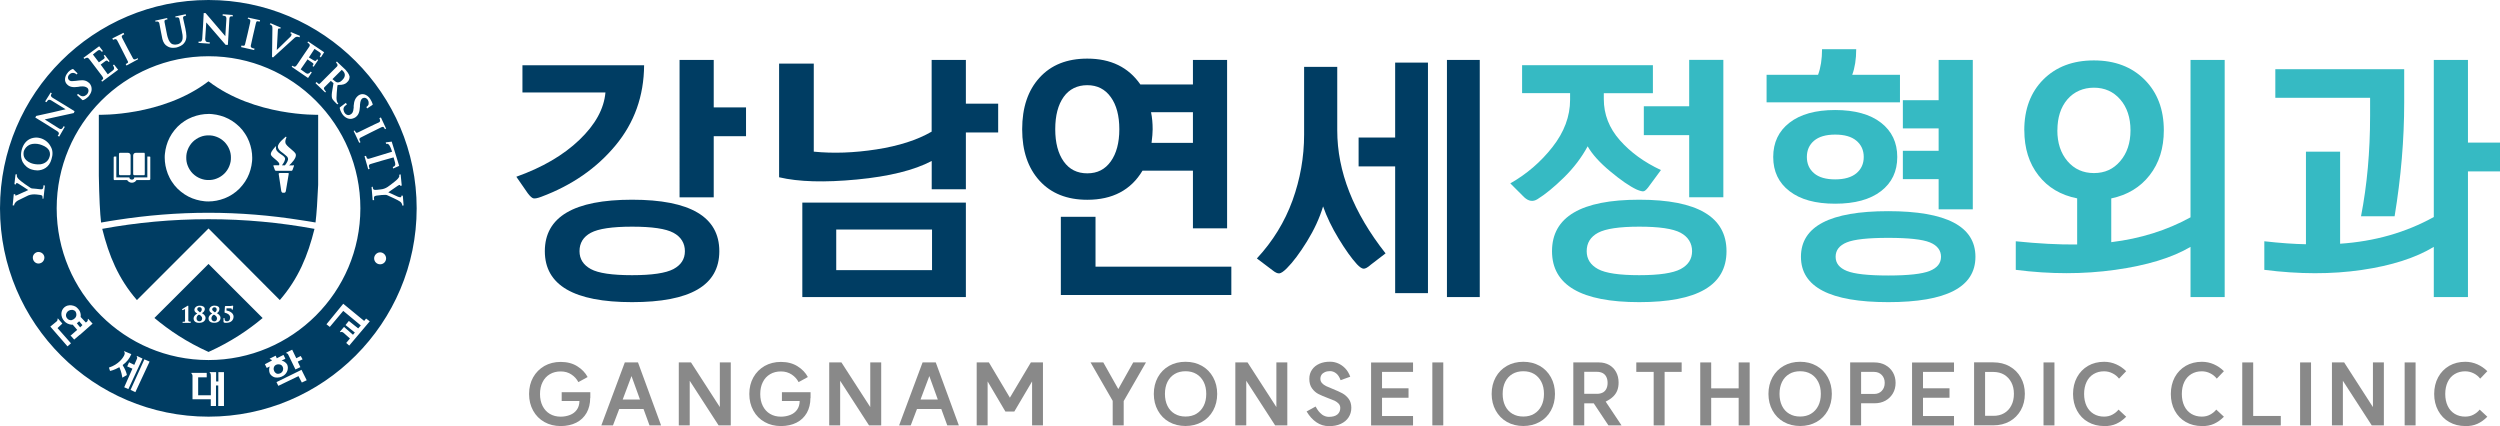
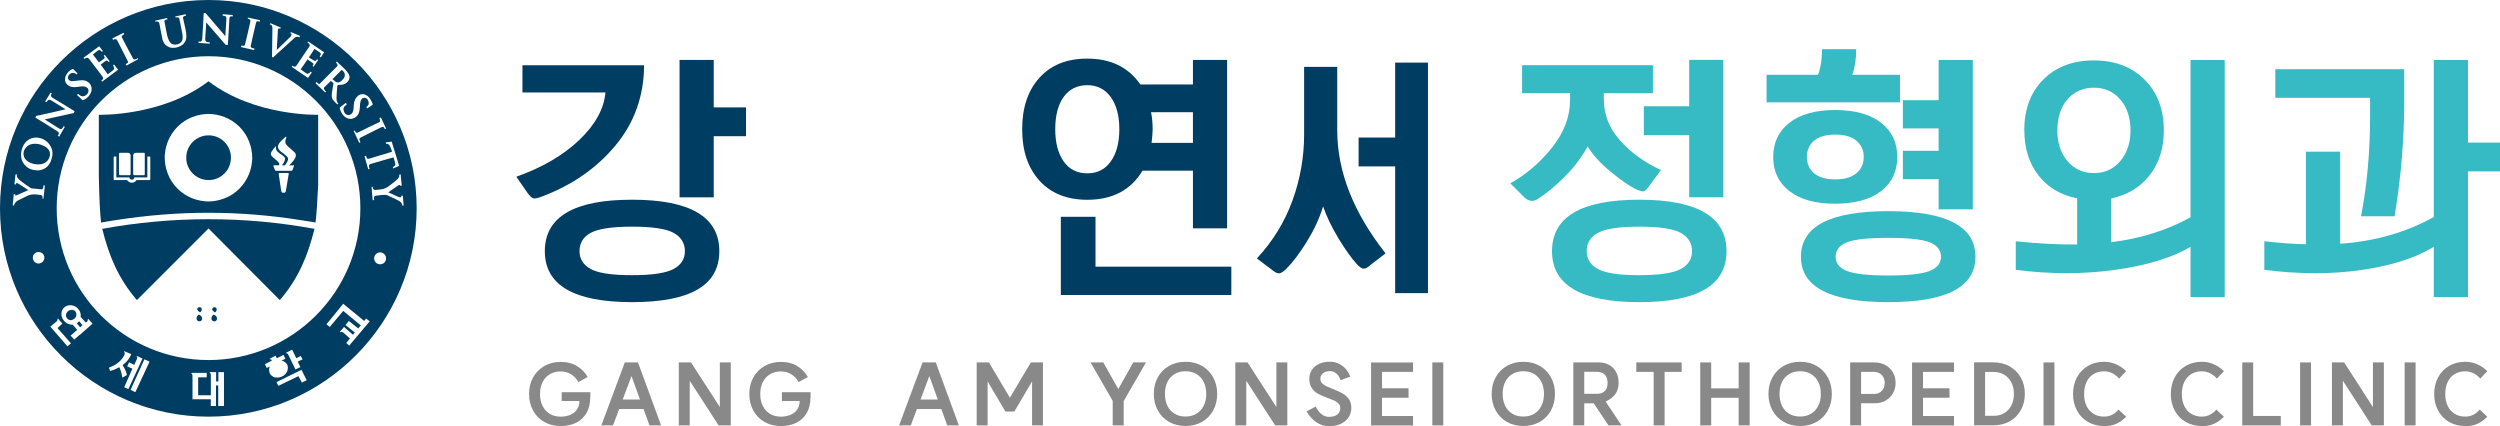
<svg xmlns="http://www.w3.org/2000/svg" id="_레이어_2" data-name="레이어 2" viewBox="0 0 388.56 66.24">
  <defs>
    <style>
      .cls-1 {
        fill: #898989;
      }

      .cls-1, .cls-2, .cls-3 {
        stroke-width: 0px;
      }

      .cls-2 {
        fill: #003d63;
      }

      .cls-3 {
        fill: #36bac3;
      }
    </style>
  </defs>
  <g id="_레이어_1-2" data-name="레이어 1">
    <g>
      <g>
        <path class="cls-2" d="M6.51,22.55c-.47-.19-.96-.25-1.46-.18-.19.03-.37.09-.53.17-.41.23-.64.52-.81.93-.11.49-.17,1.34,1.08,1.87.44.17.92.24,1.45.2.71-.09,1.28-.49,1.47-1.2.06-.17.12-.52-.06-.93-.21-.37-.56-.64-1.14-.86Z" />
-         <path class="cls-2" d="M43.7,57.94c.28-.2.4-.56.24-.92-.08-.2-.24-.31-.42-.37-.33-.07-.59-.01-.79.17-.22.22-.26.56-.12.84.08.19.23.33.4.41.21.07.44.02.69-.12Z" />
        <path class="cls-2" d="M11.2,48.16c-.38,0-.67.15-.85.47-.15.28-.13.63.09.85.12.18.35.29.64.29.17-.06.35-.12.46-.23.41-.29.41-.81.17-1.16-.14-.14-.32-.21-.51-.23Z" />
        <path class="cls-2" d="M11.94,50.24c.35.42.52.64.52.64l.35-.35-.5-.6-.36.31Z" />
        <path class="cls-2" d="M32.41,0C14.55,0,0,14.48,0,32.38s14.55,32.38,32.41,32.38,32.35-14.54,32.35-32.38S50.21,0,32.41,0ZM58.97,18.37l.23-.12.81,1.74-.18.09c-.17-.32-.23-.44-.52-.32,0,0-2.96,1.45-3.25,1.62-.35.17-.17.46-.03.72l-.2.1-.87-1.85.17-.06c.17.29.23.46.52.29,0,0,3.07-1.51,3.25-1.56.35-.17.06-.64.06-.64ZM54.97,16.8v-.35c.06-.81.29-1.27.75-1.62.58-.41,1.33-.17,1.8.52.41.64.41.93.41.93l-.87.58-.12-.23s.23-.12.35-.41c0-.17.06-.41-.12-.69-.23-.35-.58-.41-.87-.23-.17.17-.29.35-.35.99v.23c-.06.93-.23,1.39-.75,1.74-.23.12-.64.35-1.22.12-.29-.12-.58-.35-.81-.7-.17-.29-.41-.75-.35-.99l.93-.7.17.23s-.29.23-.35.29c-.35.41-.12.81,0,1.04.29.4.7.4.93.23.29-.17.41-.41.46-.99ZM52.36,9.56l.29.29,1.04.98c.23.29.52.58.64,1.04,0,.17,0,.58-.35.87-.29.35-.7.46-1.33.46h-.17l-.06.29c-.06.7-.12,1.27-.12,1.74s.12.64.17.75l.12.12-.17.12-.41-.41c-.23-.23-.35-.4-.41-.58-.06-.29-.06-.64.06-1.27l.17-1.04-.41-.35-.99.98c-.23.23.06.46.23.7l-.12.12-1.51-1.45.17-.17c.21.21.33.33.45.29.05-.03.11-.08.17-.15.32-.32,2.41-2.41,2.57-2.57.23-.29-.17-.58-.17-.58l.12-.17ZM47.89,6.44l2.49,1.68-.52.81-.17-.17c.12-.15.21-.31.15-.46-.04-.09-.18-.2-.41-.34-.24-.14-.55-.36-.55-.36l-.87,1.33.57.35c.13.08.23.14.31.17.09.03.16.03.22-.02.05-.04.11-.12.17-.22l.17.12-.7,1.04-.19-.11c.19-.24.25-.35-.04-.53l-.75-.52v.06l-1.04,1.51s.64.46.81.58c.23.17.52.12.75-.23l.17.12-.58.87-2.55-1.74.12-.17c.24.15.36.25.57.04.08-.09.15-.19.23-.31.36-.53,1.57-2.35,1.82-2.69.23-.35-.12-.52-.29-.64l.11-.17ZM42.04,3.6l1.62.7-.12.17-.1-.05c-.15-.03-.24.06-.25.26l-.17,3.09,2.17-2.11c.15-.23.17-.38.06-.45l-.14-.05.12-.17,1.39.58-.06.23-.17-.06c-.13-.05-.27-.03-.37,0-.11.04-.22.11-.33.23l-3.24,2.95-.17-.06.06-4.4c0-.17,0-.35-.06-.46-.12-.12-.35-.23-.35-.23l.12-.17ZM37.51,7.07c.32.05.49.11.56-.11.01-.05.03-.12.05-.2.13-.52.58-2.4.73-3.12.06-.27.07-.43.05-.5-.08-.21-.4-.24-.4-.24l.06-.17,1.86.41-.06.23c-.23-.08-.39-.1-.48-.02-.04.03-.08.15-.13.36-.15.65-.72,3.07-.77,3.38-.06.35.29.41.58.46l-.06.23-2.03-.46.06-.23ZM30.87,6.45c.27.04.5.1.56-.42.06-.52.23-4,.23-4h.29c.35.43,1.37,1.62,3.07,3.59l.17-2.72c0-.46-.35-.46-.58-.46v-.23l1.56.12v.23c-.23-.06-.52-.06-.52.41-.15,2.66-.23,4-.23,4h-.35l-3.01-3.48-.17,2.55c0,.58.41.52.7.52v.23l-1.74-.12.02-.21ZM25.97,2.78l.06.23c-.35.06-.52.12-.46.41l.33,1.67c.05.27.1.5.16.69.21.71.46.91.67,1.06.29.11.58.11.75.06.17,0,.52-.12.75-.46.17-.25.18-.59.14-1.01-.03-.21-.08-.49-.15-.82-.12-.55-.34-1.61-.34-1.65-.06-.41-.58-.23-.58-.23l-.06-.17,1.62-.35.06.23c-.35.06-.52.12-.46.41l.35,1.57c.1.47.15.86.16,1.18,0,.38-.07.75-.33,1.07-.35.46-.81.58-1.16.7-.29.06-.93.17-1.45-.17-.38-.19-.64-.57-.79-1.12-.04-.22-.11-.54-.19-.96-.12-.6-.29-1.47-.29-1.51-.12-.41-.58-.23-.58-.23l-.06-.17,1.85-.41ZM19.19,5.1l.12.23c-.31.15-.43.22-.38.43.02.07.05.14.1.22.29.56,1.46,2.81,1.62,3.06.17.35.46.17.75,0l.06.17-1.8.98-.12-.23c.27-.14.4-.2.36-.36-.04-.1-.11-.23-.2-.41-.31-.6-1.09-2.13-1.38-2.71-.09-.19-.17-.31-.24-.36-.21-.11-.51.08-.51.08l-.11-.23,1.74-.87ZM15.42,7.19l.58.75-.17.12c-.12-.16-.24-.29-.42-.28-.11,0-.29.12-.54.34-.2.16-.43.35-.43.35l.93,1.22.75-.52c.23-.17.17-.29,0-.52l.17-.12.75.99-.17.11c-.17-.23-.29-.29-.52-.11l-.7.52,1.1,1.51s.25-.18.46-.35c.21-.16.36-.27.43-.35.15-.16.14-.38-.09-.7l.17-.12.64.81-2.49,1.85-.12-.17c.29-.23.41-.29.12-.7,0,0-1.43-1.9-1.91-2.52-.07-.09-.15-.18-.24-.27-.22-.15-.48.03-.58.13l-.17-.17,2.44-1.8ZM10.55,11.24c.52-.52.81-.52.81-.52l.7.69-.17.17s-.05-.07-.15-.14c-.25-.14-.5-.15-.74-.03-.07.04-.14.09-.21.16-.29.29-.29.64-.06.87.1.1.23.17.45.17.42-.02.8-.06,1.13-.11.73-.1,1.15.04,1.56.4.17.17.46.58.35,1.22-.06.29-.23.58-.46.87-.29.29-.7.58-.93.58l-.87-.81.17-.17s.29.23.41.29c.46.23.81-.06.99-.23.29-.35.29-.75.06-.98-.23-.17-.46-.29-1.1-.23l-.35.06c-.81.12-1.33,0-1.68-.35-.52-.46-.46-1.28.12-1.91ZM5.62,18.02c.81-.17,4.46-.98,4.58-1.04,0,0-1.86-1.16-2.26-1.39-.41-.23-.58.06-.7.29l-.23-.11.87-1.39.17.12c-.12.23-.29.4.12.69.41.23,3.42,2.09,3.42,2.09l-.12.29-4.52.99,2.2,1.39c.46.29.58-.06.75-.35l.17.12-.87,1.51-.23-.12c.17-.23.35-.46-.12-.75-.41-.29-3.36-2.09-3.36-2.09l.12-.23ZM5.97,40.96c-.46,0-.87-.4-.87-.93,0-.46.41-.87.87-.87.52,0,.93.41.93.87,0,.52-.41.93-.93.93ZM6.78,30.88h-.17c0-.35.06-.52-.35-.58-.16-.02-.37-.05-.55-.07-.5-.06-.94,0-1.31.14-.31.14-.95.46-1.35.66-.43.18-.7.42-.83.73-.02.09-.02.16-.02.16h-.23l.17-1.74h.23v.13c0,.06.02.09.07.09.1-.03.21-.07.32-.12.45-.2,1.63-.74,1.63-.74,0,0-1.39-.93-1.51-.98-.08-.04-.14-.08-.2-.1-.12-.03-.19.03-.21.16v.06l-.23-.06.17-1.51h.23v.03s-.03.1-.03.16c.01.21.14.42.4.64.34.32,1.51,1.14,1.72,1.25.08.06.17.09.26.1.21.02.4.04.59.05.19.02.46.05.71.08.46.06.46-.29.46-.62l.23.04-.23,2.03ZM5.73,26.48c-.29,0-.52-.06-.75-.12-.64-.17-1.16-.64-1.45-1.16-.29-.58-.35-1.28-.12-2.03.23-.75.64-1.27,1.22-1.56.35-.17.7-.23,1.1-.23.17,0,.41.06.64.12.69.23,1.22.7,1.51,1.28.35.58.35,1.27.12,1.97-.35,1.28-1.33,1.74-2.26,1.74ZM10.49,53.83l-2.67-3.07.99-.81c.12-.12.17-.29.12-.35l.06-.12.7.81-.75.7,2.09,2.37-.52.46ZM12.4,52.03l-.87.75-.46-.52-.12-.06.12-.12.93-.81-.7-.81h-.23c-.41-.06-.81-.23-1.1-.58-.58-.64-.58-1.62.06-2.14.13-.1.27-.18.42-.23.42-.12.84-.08,1.25.12.15.09.3.2.42.35.12.12.23.29.29.41.12.29.17.58.12.87.51.54.78.83.81.87.16-.09.26-.2.3-.32.02-.07.02-.14,0-.2l.06-.06.69.75-1.97,1.74ZM18.55,57.07c-.81.46-1.39.58-1.45.58l-.17-.52c1.53-.49,2.18-1.53,2.34-1.83.05-.09.08-.18.1-.26.06-.27-.07-.35-.09-.37l.03-.09,1.1.46c-.29.7-.7,1.22-1.33,1.68v.06c.35.58.58,1.1.64,1.51l-.7.41c-.17-.98-.35-1.33-.46-1.62ZM19.3,60.2l1.28-2.9-.81-.35.29-.64.81.4.41-.93c.06-.12.06-.35-.04-.36l.04-.1.87.41-2.2,4.75-.64-.29ZM21.04,60.95l-.75-.35,2.15-4.75.81.35-2.21,4.75ZM34.79,63.1h-.87v-3.19h-.35v3.19h-.81v-1.04h-2.84v-3.65c0-.17-.12-.35-.17-.35v-.11h2.38v.7h-1.33v2.78h1.97v-2.83c0-.26-.01-.43-.04-.53-.03-.07-.07-.11-.13-.11v-.12h.99v1.45h.35v-1.45h.87v5.27ZM41.92,58c-.12-.35-.12-.69,0-1.04-.23.12-.46.23-.46.23l-.29-.58,1.1-.58c-.12-.17-.23-.23-.29-.17l-.06-.12.93-.46.17.41.23-.12.81-.41.29.58c0,.06-.23.12-.58.29.41.12.7.35.87.64.25.6.02,1.29-.53,1.69-.43.29-.89.38-1.38.3-.36-.1-.65-.33-.81-.65ZM46.67,57.07l-.75.35-1.03-2.12c-.05-.11-.1-.2-.14-.27-.08-.09-.18-.14-.22-.11l-.05-.11.93-.46.64,1.33.69-.35.29.52-.75.35.41.87ZM46.91,59.45l-.52-.99-3.13,1.51-.29-.58,3.89-1.91.81,1.62-.75.35ZM32.41,55.96c-13.05,0-23.6-10.54-23.6-23.58s10.55-23.64,23.6-23.64,23.6,10.6,23.6,23.64-10.61,23.58-23.6,23.58ZM54.27,53.71l-.46-.41.58-.69-.92-.82c-.08-.08-.17-.14-.27-.18-.12-.04-.22-.02-.26.03l-.11-.08.64-.75,1.39,1.22.29-.35-1.45-1.16.52-.64,1.45,1.16.41-.46c-1.82-1.51-2.73-2.26-2.73-2.26l-2.09,2.49-.52-.41,2.61-3.19s1.12.93,3.25,2.67l.3-.37.57.43-3.19,3.77ZM57.46,26.25l-.23.06-.58-2.03.23-.06c.1.29.15.46.34.47.07,0,.15-.02.24-.05.56-.17,2.97-.91,3.48-1.06-.41-1.27-.64-1.27-.93-1.22l-.06-.23.93-.12,1.16,3.77-.93.41-.06-.23c.08-.03.16-.07.23-.11.1-.07.15-.18.16-.31,0-.16-.06-.37-.15-.65-.03-.11-.07-.26-.12-.43-.46.12-3.31.93-3.6,1.04-.35.12-.23.41-.12.75ZM59.08,41.08c-.52,0-.93-.41-.93-.93,0-.46.4-.93.93-.93s.93.46.93.93c0,.52-.41.93-.93.93ZM62.52,31.86c-.07-.26-.18-.43-.34-.52-.03-.02-.05-.04-.08-.06-.21-.16-1.46-.74-1.92-.94-.1-.06-.39-.07-.87-.03-.17.02-.42.05-.68.08-.25.02-.41.09-.48.19-.05.13-.02.32,0,.52h-.23l-.17-2.03.17-.06c.04.25.05.41.22.48.13.04.32.03.57,0,.15-.02.3-.03.43-.05.39-.03.76-.16,1.1-.38.27-.18.73-.53,1.06-.8.45-.34.71-.64.77-.87,0-.12-.03-.23-.03-.23l.23-.06.17,1.74-.23.06v-.09s-.03-.06-.06-.07c-.05,0-.14.02-.27.09l-1.53,1.06s1.04.46,1.46.67c.18.07.33.11.43.1.09,0,.14-.05.14-.14v-.11h.23l.12,1.51-.17.06-.04-.12Z" />
        <path class="cls-2" d="M51.94,12.52c.12.11.24.19.34.24.18.08.37.06.59-.05.11-.07.23-.16.36-.3.58-.58.35-1.1.12-1.33l-.23-.23-.46.46-.99.99.28.23Z" />
        <path class="cls-2" d="M32.41,12.63c-7.19,5.5-17.05,5.21-17.05,5.21v9.45c.06,3.43.18,5.86.35,7.3.98-.18,1.74-.29,2.49-.41,4.61-.71,9.34-1.11,14.2-1.11s9.67.4,14.33,1.14c.77.12,1.55.23,2.31.37.17-1.39.3-3.34.41-5.86v-10.88s-9.86.29-17.05-5.21ZM20.7,24.16c0-.23.17-.41.41-.41h1.33l.06.12v3.24l-.06.12h-1.62l-.12-.12v-2.95ZM18.49,23.87l.12-.12h1.28c.23,0,.41.17.41.41v2.95l-.12.12h-1.57l-.12-.12v-3.24ZM23.36,27.87l-.12.12h-2.03c-.12.23-.41.41-.7.41-.35,0-.58-.17-.75-.41h-2.03l-.06-.12v-3.41c0-.08.03-.12.1-.13h.31v3.24h2.03c0,.23.17.35.41.35.17,0,.35-.12.35-.35h2.03v-3.24h.32c.1,0,.15.03.14.11v3.42ZM39.17,25.12c-.02.21-.05.42-.09.63-.04.21-.09.42-.15.63-.06.21-.13.42-.21.63-.08.21-.18.42-.28.62-.11.2-.22.4-.35.6-.26.39-.55.75-.88,1.09-.33.33-.69.63-1.09.88-.19.13-.39.24-.6.35-.2.1-.41.2-.62.28-.21.08-.42.15-.63.21-.21.06-.42.11-.63.15-.21.04-.42.07-.63.09-.2.02-.41.03-.61.03s-.41,0-.61-.03c-.21-.02-.42-.05-.63-.09-.21-.04-.42-.09-.63-.15-.21-.06-.42-.13-.63-.21-.21-.08-.42-.18-.62-.28-.2-.11-.4-.22-.6-.35-.39-.26-.75-.55-1.09-.88-.33-.33-.63-.69-.88-1.09-.13-.19-.24-.39-.35-.6-.1-.2-.2-.41-.28-.62-.08-.21-.15-.42-.21-.63-.06-.21-.11-.42-.15-.63-.04-.21-.07-.42-.09-.63-.02-.2-.03-.41-.03-.61s0-.41.03-.61c.02-.21.05-.42.09-.63.04-.21.09-.42.15-.63.06-.21.13-.42.21-.63.08-.21.18-.42.28-.62.11-.2.22-.4.35-.6.26-.39.55-.75.88-1.09.33-.33.69-.63,1.09-.88.19-.13.39-.24.6-.35.2-.1.41-.2.62-.28.21-.08.42-.15.63-.21.21-.06.42-.11.63-.15.21-.04.42-.07.63-.09.2-.02.41-.03.61-.03s.41,0,.61.03c.21.02.42.05.63.09.21.04.42.09.63.15.21.06.42.13.63.21.21.08.42.18.62.28.2.11.4.22.6.35.39.26.75.55,1.09.88.33.33.63.69.88,1.09.13.19.24.39.35.6.1.2.2.41.28.62.08.21.15.42.21.63.06.21.11.42.15.63.04.21.07.42.09.63.02.2.03.41.03.61s0,.41-.03.61ZM44.41,29.73c0,.12-.12.23-.23.23h-.23c-.12,0-.17-.12-.23-.23l-.39-2.59c-.06-.18.01-.26.22-.25h1.21c.06,0,.12,0,.12.12l-.46,2.72ZM45.57,25.67s.17,0,.12.12l-.23.64s-.06.12-.17.12h-2.33c-.14,0-.22-.05-.25-.17l-.21-.58s-.01-.04-.01-.05c0-.05.06-.07.18-.06h.7c.06-.12.06-.23,0-.35-.41-.58-1.28-.98-1.28-1.39,0-.46.75-1.16.75-1.22l.06.06c-.23,1.1,1.62,1.27,1.39,2.03-.06.29-.29.64-.46.87h.46c.23-.29.58-.81.46-1.1-.06-.23-.17-.29-.29-.4-.23-.23-.58-.46-.81-.64-.29-.23-.46-.52-.46-.75,0-.64,1.22-1.51,1.22-1.56l.12.06c-.12.29-.23.64-.17.87.06.58,1.56,1.33,1.62,1.85.12.52-.7,1.39-1.04,1.68h.64Z" />
        <path class="cls-2" d="M15.89,35.57c1.04,4.17,2.49,7.71,5.39,11.07l11.13-11.13,11.08,11.13c2.9-3.36,4.35-6.89,5.39-11.07-5.33-.98-10.79-1.5-16.47-1.5s-11.19.52-16.53,1.5Z" />
        <path class="cls-2" d="M30.95,48.91s-.07,0-.11.03c-.12.08-.29.25-.29.54s.17.46.46.46c.23,0,.41-.17.41-.46,0-.14-.06-.26-.16-.35-.1-.12-.21-.19-.31-.22Z" />
        <path class="cls-2" d="M31.07,48.55c.12-.06.29-.23.29-.46s-.17-.35-.35-.35c-.29,0-.35.17-.35.35,0,.12.12.23.41.46Z" />
        <path class="cls-2" d="M33.24,48.42c.06.05.11.1.15.13h0c.12-.05.29-.22.29-.45s-.17-.35-.35-.35c-.23,0-.35.17-.35.35,0,.1.08.2.25.33Z" />
-         <path class="cls-2" d="M32.41,41.02l-8.41,8.4c2.32,1.94,5,3.74,8.41,5.28,3.48-1.57,6.2-3.42,8.41-5.27h0s-8.41-8.4-8.41-8.4h0ZM29.57,50.18h-1.1c-.09,0-.11-.04-.11-.08,0-.06.02-.09.08-.09h.18c.06,0,.1-.02.14-.08,0-.02,0-.05,0-.1v-1.8s-.04.02-.08.05c-.05.03-.12.06-.2.09-.02.01-.05.02-.08.03-.04,0-.07-.01-.1-.06-.02-.04,0-.08.07-.13.11-.07.63-.4.73-.45l.04-.02c.05-.03.08-.04.1-.03.02.01.03.04.03.1v2.2s0,.07.02.09c.06.06.11.09.15.08h.09c.1,0,.14.02.15.08,0,.05-.01.09-.12.09ZM31.02,50.18h-.06c-.52,0-.87-.23-.87-.7,0-.29.23-.58.58-.75-.23-.12-.46-.29-.46-.58,0-.23.23-.64.81-.64h.06c.41,0,.75.17.75.52s-.29.58-.46.64c.23.12.58.35.58.75s-.35.75-.93.75ZM34.73,49.57c0-.09.02-.14.08-.15.05,0,.09.01.09.11,0,.29.12.41.41.41.23,0,.46-.17.46-.58,0-.52-.58-.7-.81-.75-.06,0-.06-.06-.06-.12l.06-.84c0-.06.04-.09.13-.09h.74s.09,0,.14-.02l.13-.03s.07,0,.09,0c.04.01.05.05.05.13l-.05.39c0,.09-.04.12-.12.11-.03,0-.06-.04-.06-.11,0-.05,0-.1-.18-.11-.03,0-.06,0-.09,0h-.54v.35c.52.06,1.1.41,1.1.93s-.35.98-1.16.98c-.08,0-.17,0-.25-.02-.09-.03-.14-.07-.15-.13,0-.02,0-.05,0-.08v-.37ZM33.34,47.51h.06c.41,0,.7.17.7.52s-.23.58-.41.64c.23.12.58.35.58.75s-.35.75-.93.75h-.06c-.52,0-.87-.23-.87-.7,0-.29.23-.58.58-.75-.23-.12-.46-.29-.46-.58,0-.23.23-.64.81-.64Z" />
        <path class="cls-2" d="M33.42,48.99s-.09-.06-.14-.07c-.04-.01-.08,0-.11.02-.12.07-.31.25-.31.55,0,.29.23.46.46.46s.41-.17.41-.46c0-.11-.04-.2-.1-.29-.05-.07-.12-.14-.22-.21Z" />
        <path class="cls-2" d="M35.84,23.88c-.04-.22-.1-.44-.19-.65-.09-.22-.19-.43-.32-.62-.13-.2-.28-.39-.45-.56-.17-.17-.36-.32-.56-.45-.2-.13-.41-.24-.62-.32-.21-.08-.43-.15-.65-.19-.11-.02-.21-.03-.32-.04-.1,0-.21-.01-.31-.01s-.21,0-.31.01c-.11,0-.21.02-.32.04-.22.04-.44.1-.65.19-.22.09-.43.19-.62.32-.2.13-.39.28-.56.45-.17.17-.32.36-.45.56-.13.2-.24.41-.32.62-.08.21-.15.43-.19.65-.02.11-.03.21-.04.32,0,.1-.01.21-.01.31s0,.21.01.31c0,.11.02.21.04.32.04.22.1.44.19.65.09.22.19.43.32.62.13.2.28.39.45.56.17.17.36.32.56.45.2.13.41.24.62.32.21.08.43.15.65.19.11.02.21.03.32.04.1,0,.21.01.31.01s.21,0,.31-.01c.11,0,.21-.02.32-.04.22-.04.44-.1.65-.19.22-.09.43-.19.62-.32.2-.13.39-.28.56-.45.17-.17.32-.36.45-.56.13-.2.24-.41.32-.62.08-.21.15-.43.19-.65.02-.11.03-.21.04-.32,0-.1.01-.21.01-.31s0-.21-.01-.31c0-.11-.02-.21-.04-.32Z" />
      </g>
      <g>
        <path class="cls-1" d="M91.73,61.85c0,.89-.19,1.66-.56,2.32-.38.66-.91,1.17-1.6,1.52-.69.35-1.5.53-2.43.53s-1.79-.21-2.53-.63c-.75-.42-1.33-1.01-1.75-1.77-.42-.76-.63-1.62-.63-2.59s.21-1.83.63-2.58c.42-.75,1.01-1.34,1.75-1.77.75-.42,1.59-.63,2.53-.63,1.01,0,1.88.23,2.59.68.72.45,1.25,1.01,1.6,1.67l-1.44.79c-.24-.47-.6-.87-1.07-1.18-.47-.32-1.03-.48-1.67-.48s-1.2.14-1.69.43c-.49.29-.87.7-1.13,1.23-.27.53-.4,1.15-.4,1.85s.13,1.33.4,1.86c.27.53.64.94,1.13,1.23.49.29,1.05.43,1.69.43.53,0,1.02-.1,1.45-.27.44-.17.79-.44,1.05-.8.26-.36.4-.81.41-1.36h-2.76v-1.37h4.45v.92Z" />
        <path class="cls-1" d="M102.76,66.12h-1.81l-.93-2.55h-3.78l-.97,2.55h-1.81l3.65-9.79h2.05l3.59,9.79ZM99.47,62.1l-1.32-3.65-1.37,3.65h2.7Z" />
        <path class="cls-1" d="M113.57,66.12h-1.88l-4.49-6.94v6.94h-1.7v-9.79h1.9l4.48,6.94v-6.94h1.7v9.79Z" />
        <path class="cls-1" d="M125.96,61.85c0,.89-.19,1.66-.56,2.32-.38.66-.91,1.17-1.6,1.52-.69.35-1.5.53-2.43.53s-1.79-.21-2.53-.63c-.75-.42-1.33-1.01-1.75-1.77-.42-.76-.63-1.62-.63-2.59s.21-1.83.63-2.58c.42-.75,1.01-1.34,1.75-1.77.75-.42,1.59-.63,2.53-.63,1.01,0,1.88.23,2.59.68.72.45,1.25,1.01,1.6,1.67l-1.44.79c-.24-.47-.6-.87-1.07-1.18s-1.03-.48-1.67-.48-1.2.14-1.69.43c-.49.29-.87.7-1.13,1.23-.27.53-.4,1.15-.4,1.85s.13,1.33.4,1.86c.27.53.64.94,1.13,1.23.49.29,1.05.43,1.69.43.53,0,1.02-.1,1.45-.27.44-.17.79-.44,1.05-.8.26-.36.4-.81.41-1.36h-2.76v-1.37h4.45v.92Z" />
-         <path class="cls-1" d="M136.95,66.12h-1.88l-4.49-6.94v6.94h-1.7v-9.79h1.9l4.48,6.94v-6.94h1.7v9.79Z" />
        <path class="cls-1" d="M149.04,66.12h-1.81l-.93-2.55h-3.78l-.97,2.55h-1.81l3.65-9.79h2.05l3.59,9.79ZM145.76,62.1l-1.32-3.65-1.37,3.65h2.7Z" />
        <path class="cls-1" d="M153.5,59.28v6.84h-1.7v-9.79h1.9l3.26,5.48,3.26-5.48h1.88v9.79h-1.69v-6.84l-2.76,4.68h-1.39l-2.76-4.68Z" />
        <path class="cls-1" d="M174.65,62.3v3.82h-1.71v-3.82l-3.44-5.97h1.98l2.33,4.14,2.32-4.14h1.98l-3.44,5.97Z" />
        <path class="cls-1" d="M186.8,56.86c.75.42,1.33,1.02,1.75,1.78.42.76.63,1.62.63,2.58s-.21,1.83-.63,2.59c-.42.76-1,1.35-1.75,1.77-.75.42-1.6.63-2.54.63s-1.8-.21-2.55-.63c-.75-.42-1.33-1.02-1.75-1.78-.42-.76-.63-1.62-.63-2.58s.21-1.83.63-2.59c.42-.76,1.01-1.35,1.75-1.77.75-.42,1.59-.63,2.55-.63s1.79.21,2.54.63ZM185.95,64.31c.48-.29.86-.7,1.13-1.23.27-.53.4-1.15.4-1.86s-.13-1.33-.4-1.86-.64-.94-1.13-1.23c-.48-.29-1.05-.43-1.69-.43s-1.21.14-1.69.43c-.48.29-.86.7-1.12,1.23-.26.53-.39,1.15-.39,1.86s.13,1.33.39,1.86c.26.53.63.94,1.12,1.23.48.29,1.05.43,1.69.43s1.21-.14,1.69-.43Z" />
        <path class="cls-1" d="M200.07,66.12h-1.88l-4.49-6.94v6.94h-1.7v-9.79h1.9l4.48,6.94v-6.94h1.7v9.79Z" />
        <path class="cls-1" d="M205.43,64.41c.36.25.72.38,1.1.38.58,0,1.03-.12,1.33-.37.3-.25.45-.59.45-1.01,0-.26-.08-.48-.25-.67-.17-.18-.37-.33-.61-.45-.24-.11-.59-.25-1.03-.41-.61-.23-1.11-.44-1.5-.64-.39-.2-.72-.49-1-.88-.28-.38-.42-.88-.42-1.48,0-.54.14-1.01.42-1.42.28-.41.66-.71,1.15-.93.48-.21,1.04-.32,1.67-.31.41,0,.82.08,1.22.25s.77.42,1.11.77c.34.35.6.79.79,1.31l-1.5.54c-.18-.5-.42-.86-.7-1.07-.28-.22-.59-.33-.91-.34-.31,0-.59.05-.82.15-.23.1-.41.24-.53.42-.12.18-.18.39-.18.63,0,.26.09.49.26.67.17.19.38.34.63.46.25.12.61.27,1.06.45.6.24,1.09.47,1.47.67.38.21.7.49.98.86.27.37.41.84.41,1.39s-.14,1.05-.43,1.49c-.28.43-.69.77-1.21,1.01-.52.24-1.14.36-1.85.35-.71,0-1.35-.2-1.94-.6s-1.09-.96-1.52-1.68l1.4-.77c.29.56.61.96.97,1.22Z" />
        <path class="cls-1" d="M219.62,57.8h-4.82v2.55h4.12v1.47h-4.12v2.84h4.82v1.47h-6.52v-9.79h6.52v1.47Z" />
        <path class="cls-1" d="M224.32,56.33v9.79h-1.7v-9.79h1.7Z" />
        <path class="cls-1" d="M239.3,56.86c.75.42,1.33,1.02,1.75,1.78.42.76.63,1.62.63,2.58s-.21,1.83-.63,2.59c-.42.76-1,1.35-1.75,1.77-.75.42-1.6.63-2.54.63s-1.8-.21-2.54-.63c-.75-.42-1.33-1.02-1.75-1.78-.42-.76-.63-1.62-.63-2.58s.21-1.83.63-2.59c.42-.76,1.01-1.35,1.75-1.77.75-.42,1.59-.63,2.54-.63s1.79.21,2.54.63ZM238.45,64.31c.48-.29.86-.7,1.12-1.23.27-.53.4-1.15.4-1.86s-.13-1.33-.4-1.86c-.27-.53-.64-.94-1.12-1.23-.48-.29-1.05-.43-1.69-.43s-1.21.14-1.7.43c-.48.29-.86.7-1.12,1.23s-.39,1.15-.39,1.86.13,1.33.39,1.86c.26.53.63.94,1.12,1.23.48.29,1.05.43,1.7.43s1.21-.14,1.69-.43Z" />
        <path class="cls-1" d="M249.99,66.12l-2.28-3.43h-1.48v3.43h-1.7v-9.79h4c.58,0,1.11.13,1.57.39.46.26.82.62,1.08,1.1.26.48.39,1.02.39,1.64,0,.43-.06.82-.19,1.18-.13.36-.34.68-.64.98-.3.3-.7.56-1.18.8l2.47,3.7h-2.04ZM249.1,61.02c.24-.13.43-.32.56-.58.13-.25.2-.56.2-.93s-.07-.68-.2-.94c-.13-.26-.32-.45-.56-.58-.25-.13-.54-.2-.88-.2h-1.99v3.42h1.99c.34,0,.63-.07.88-.2Z" />
        <path class="cls-1" d="M261.38,57.8h-2.66v8.32h-1.7v-8.32h-2.7v-1.47h7.05v1.47Z" />
        <path class="cls-1" d="M271.94,66.12h-1.71v-4.29h-4.27v4.29h-1.7v-9.79h1.7v4.03h4.27v-4.03h1.71v9.79Z" />
        <path class="cls-1" d="M282.33,56.86c.75.42,1.33,1.02,1.75,1.78.42.76.63,1.62.63,2.58s-.21,1.83-.63,2.59c-.42.76-1,1.35-1.75,1.77-.75.42-1.6.63-2.54.63s-1.8-.21-2.55-.63c-.75-.42-1.33-1.02-1.75-1.78-.42-.76-.63-1.62-.63-2.58s.21-1.83.63-2.59c.42-.76,1.01-1.35,1.75-1.77.75-.42,1.59-.63,2.55-.63s1.79.21,2.54.63ZM281.47,64.31c.48-.29.86-.7,1.13-1.23.27-.53.4-1.15.4-1.86s-.13-1.33-.4-1.86c-.27-.53-.64-.94-1.13-1.23-.48-.29-1.05-.43-1.69-.43s-1.21.14-1.69.43c-.48.29-.86.7-1.12,1.23s-.39,1.15-.39,1.86.13,1.33.39,1.86c.26.53.63.94,1.12,1.23.48.29,1.05.43,1.69.43s1.21-.14,1.69-.43Z" />
        <path class="cls-1" d="M293.03,56.74c.5.27.89.65,1.17,1.13.28.48.42,1.03.42,1.64s-.14,1.17-.43,1.65-.67.85-1.16,1.12c-.49.27-1.06.4-1.69.4h-2.08v3.44h-1.7v-9.79h3.78c.64,0,1.2.14,1.7.41ZM292.47,60.75c.31-.32.46-.73.46-1.24s-.15-.91-.46-1.23c-.31-.32-.71-.48-1.2-.48h-2.01v3.43h2.03c.49,0,.88-.16,1.19-.48Z" />
        <path class="cls-1" d="M303.7,57.8h-4.82v2.55h4.12v1.47h-4.12v2.84h4.82v1.47h-6.52v-9.79h6.52v1.47Z" />
        <path class="cls-1" d="M312.35,56.95c.74.41,1.32.99,1.73,1.73.42.74.63,1.58.63,2.53s-.21,1.81-.63,2.55c-.42.74-1,1.32-1.73,1.73-.74.41-1.58.62-2.53.62h-3v-9.79h3c.95,0,1.79.21,2.53.62ZM311.49,64.22c.48-.28.86-.68,1.12-1.2.27-.51.4-1.12.4-1.81s-.13-1.26-.4-1.78c-.27-.51-.64-.91-1.12-1.2-.48-.28-1.05-.42-1.68-.42h-1.28v6.82h1.28c.64.01,1.2-.13,1.68-.41Z" />
        <path class="cls-1" d="M319.31,56.33v9.79h-1.7v-9.79h1.7Z" />
        <path class="cls-1" d="M324.53,65.59c-.73-.42-1.3-1.01-1.71-1.77-.41-.76-.62-1.62-.62-2.59s.21-1.84.62-2.6c.41-.75.98-1.34,1.71-1.77.73-.42,1.57-.63,2.51-.63.65,0,1.27.13,1.86.39.58.26,1.1.61,1.56,1.07l-1.11,1.16c-.27-.35-.61-.63-1.02-.83-.41-.21-.85-.31-1.31-.31-.61,0-1.15.14-1.63.43-.48.29-.84.7-1.09,1.23s-.38,1.15-.38,1.86.13,1.33.38,1.86c.25.53.62.94,1.09,1.23.48.29,1.02.43,1.63.43.49,0,.92-.1,1.3-.31.38-.2.7-.46.95-.78l1.19,1.11c-.47.48-.99.85-1.54,1.1s-1.18.37-1.87.35c-.94,0-1.78-.21-2.51-.63Z" />
        <path class="cls-1" d="M339.72,65.59c-.73-.42-1.3-1.01-1.71-1.77-.41-.76-.61-1.62-.61-2.59s.21-1.84.61-2.6c.41-.75.98-1.34,1.71-1.77.73-.42,1.57-.63,2.51-.63.65,0,1.27.13,1.86.39.58.26,1.1.61,1.56,1.07l-1.11,1.16c-.27-.35-.61-.63-1.02-.83-.41-.21-.85-.31-1.31-.31-.61,0-1.15.14-1.63.43-.47.29-.84.7-1.09,1.23-.25.53-.38,1.15-.38,1.86s.13,1.33.38,1.86c.25.53.62.94,1.09,1.23.48.29,1.02.43,1.63.43.49,0,.92-.1,1.3-.31.38-.2.7-.46.95-.78l1.19,1.11c-.47.48-.99.85-1.54,1.1s-1.18.37-1.87.35c-.94,0-1.78-.21-2.51-.63Z" />
        <path class="cls-1" d="M350.2,64.65h4.29v1.47h-5.99v-9.79h1.7v8.32Z" />
        <path class="cls-1" d="M359.19,56.33v9.79h-1.7v-9.79h1.7Z" />
        <path class="cls-1" d="M370.51,66.12h-1.88l-4.49-6.94v6.94h-1.7v-9.79h1.9l4.47,6.94v-6.94h1.7v9.79Z" />
        <path class="cls-1" d="M375.44,56.33v9.79h-1.7v-9.79h1.7Z" />
        <path class="cls-1" d="M380.66,65.59c-.73-.42-1.3-1.01-1.71-1.77-.41-.76-.62-1.62-.62-2.59s.21-1.84.62-2.6c.41-.75.98-1.34,1.71-1.77.73-.42,1.57-.63,2.51-.63.65,0,1.27.13,1.86.39.58.26,1.1.61,1.56,1.07l-1.11,1.16c-.27-.35-.61-.63-1.02-.83s-.85-.31-1.31-.31c-.61,0-1.15.14-1.63.43-.48.29-.84.7-1.09,1.23-.25.53-.38,1.15-.38,1.86s.13,1.33.38,1.86c.25.53.62.94,1.09,1.23s1.02.43,1.63.43c.49,0,.92-.1,1.3-.31.38-.2.7-.46.95-.78l1.19,1.11c-.47.48-.99.85-1.54,1.1-.56.25-1.18.37-1.87.35-.94,0-1.78-.21-2.51-.63Z" />
      </g>
      <g>
        <path class="cls-2" d="M81.2,10.14h18.91c-.03,4.78-1.51,8.94-4.46,12.48-2.94,3.54-6.78,6.19-11.51,7.96-.58.22-.99.3-1.22.25-.24-.05-.53-.32-.89-.79l-1.78-2.57c4.04-1.44,7.3-3.34,9.79-5.72,2.49-2.38,3.84-4.84,4.06-7.38h-12.9v-4.23ZM84.68,39.04c0-5.33,4.52-8,13.56-8s13.56,2.67,13.56,8-4.52,7.92-13.56,7.92-13.56-2.64-13.56-7.92ZM90.07,39.04c0,1.22.59,2.14,1.76,2.78,1.17.64,3.31.95,6.41.95s5.24-.32,6.43-.95c1.19-.64,1.78-1.56,1.78-2.78s-.59-2.22-1.78-2.86c-1.19-.64-3.33-.95-6.43-.95s-5.23.32-6.41.95c-1.18.64-1.76,1.59-1.76,2.86ZM110.93,9.31v7.38h5.02v4.48h-5.02v9.5h-5.31V9.31h5.31Z" />
-         <path class="cls-2" d="M150.12,9.31v6.8h5.02v4.48h-5.02v8.83h-5.31v-4.4c-2.74,1.44-6.61,2.4-11.63,2.88-5.02.48-9.05.37-12.09-.35V9.89h5.39v13.68c3.01.3,6.26.19,9.74-.35,3.48-.54,6.34-1.46,8.58-2.76v-11.15h5.31ZM150.12,46.17h-25.42v-14.68h25.42v14.68ZM129.97,35.68v6.3h14.89v-6.3h-14.89Z" />
        <path class="cls-2" d="M158.87,20.09c0-3.37.9-6.05,2.7-8.02,1.8-1.98,4.27-2.96,7.42-2.96,3.65,0,6.4,1.34,8.25,4.02h8.17v-3.81h5.31v26.17h-5.31v-8.96h-7.84c-1.8,3.01-4.66,4.52-8.58,4.52-3.15,0-5.63-.99-7.42-2.96-1.8-1.98-2.7-4.64-2.7-7.98ZM164.01,20.09c0,2.1.44,3.77,1.31,5,.87,1.23,2.09,1.85,3.67,1.85s2.76-.61,3.65-1.85c.88-1.23,1.33-2.9,1.33-5s-.44-3.77-1.33-5c-.88-1.23-2.1-1.85-3.65-1.85s-2.8.61-3.67,1.82c-.87,1.22-1.31,2.89-1.31,5.02ZM191.38,41.45v4.4h-26.5v-12.15h5.39v7.75h21.11ZM179.15,20.09c0,.53-.06,1.23-.17,2.12h6.43v-4.77h-6.51c.17.83.25,1.71.25,2.65Z" />
-         <path class="cls-2" d="M202.7,10.39h5.14v9.87c0,6.39,2.5,12.76,7.51,19.12l-2.32,1.78c-.47.42-.84.62-1.1.6-.26-.01-.6-.24-1.02-.68-.86-.94-1.81-2.27-2.86-4-1.05-1.73-1.85-3.39-2.41-5-.55,1.82-1.39,3.64-2.51,5.45-1.12,1.81-2.16,3.2-3.13,4.17-.5.5-.89.76-1.16.79-.28.03-.64-.14-1.08-.5l-2.41-1.82c2.49-2.68,4.33-5.69,5.54-9.02,1.2-3.33,1.8-6.74,1.8-10.22v-10.53ZM211.16,25.86v-4.48h5.68v-11.65h5.1v35.83h-5.1v-19.7h-5.68ZM229.99,9.31v36.86h-5.1V9.31h5.1Z" />
+         <path class="cls-2" d="M202.7,10.39h5.14v9.87c0,6.39,2.5,12.76,7.51,19.12l-2.32,1.78c-.47.42-.84.62-1.1.6-.26-.01-.6-.24-1.02-.68-.86-.94-1.81-2.27-2.86-4-1.05-1.73-1.85-3.39-2.41-5-.55,1.82-1.39,3.64-2.51,5.45-1.12,1.81-2.16,3.2-3.13,4.17-.5.5-.89.76-1.16.79-.28.03-.64-.14-1.08-.5l-2.41-1.82c2.49-2.68,4.33-5.69,5.54-9.02,1.2-3.33,1.8-6.74,1.8-10.22v-10.53ZM211.16,25.86v-4.48h5.68v-11.65h5.1v35.83h-5.1v-19.7h-5.68ZM229.99,9.31v36.86h-5.1h5.1Z" />
        <path class="cls-3" d="M256.9,10.14v4.35h-7.63v.91c0,2.38.83,4.51,2.49,6.39,1.66,1.88,3.79,3.43,6.39,4.64l-1.99,2.7c-.28.36-.51.56-.7.6-.19.04-.55-.05-1.08-.27-1.11-.52-2.47-1.46-4.1-2.82-1.63-1.35-2.81-2.65-3.52-3.9-.94,1.74-2.17,3.36-3.69,4.85-1.52,1.49-2.89,2.61-4.1,3.36-.69.44-1.38.35-2.07-.29l-2.16-2.16c2.54-1.44,4.73-3.32,6.55-5.64,1.82-2.32,2.74-4.77,2.74-7.34v-1.04h-7.46v-4.35h20.36ZM241.22,39.04c0-5.33,4.52-8,13.56-8s13.56,2.67,13.56,8-4.52,7.92-13.56,7.92-13.56-2.64-13.56-7.92ZM246.61,39.04c0,1.22.59,2.14,1.76,2.78,1.17.64,3.31.95,6.41.95s5.24-.32,6.43-.95c1.19-.64,1.78-1.56,1.78-2.78s-.6-2.22-1.78-2.86c-1.19-.64-3.33-.95-6.43-.95s-5.23.32-6.41.95c-1.18.64-1.76,1.59-1.76,2.86ZM255.49,21v-4.48h7.05v-7.22h5.31v21.36h-5.31v-9.66h-7.05Z" />
        <path class="cls-3" d="M295.3,11.63v4.27h-20.73v-4.27h8c.41-1.1.62-2.43.62-3.98h5.31c0,1.55-.21,2.88-.62,3.98h7.42ZM278.13,29.71c-1.69-1.3-2.53-3.07-2.53-5.31s.84-4.02,2.53-5.33c1.69-1.31,4.05-1.97,7.09-1.97s5.45.66,7.13,1.97c1.69,1.31,2.53,3.09,2.53,5.33s-.84,4.01-2.53,5.31c-1.69,1.3-4.06,1.95-7.13,1.95s-5.4-.65-7.09-1.95ZM279.91,39.91c0-4.73,4.52-7.09,13.56-7.09s13.56,2.36,13.56,7.09-4.52,7.05-13.56,7.05-13.56-2.35-13.56-7.05ZM281.95,21.87c-.75.64-1.12,1.48-1.12,2.53s.37,1.89,1.12,2.53c.75.64,1.84.95,3.28.95s2.54-.32,3.3-.95c.76-.64,1.14-1.48,1.14-2.53s-.38-1.89-1.14-2.53c-.76-.64-1.86-.95-3.3-.95s-2.53.32-3.28.95ZM285.3,39.91c0,1,.58,1.73,1.74,2.2,1.16.47,3.3.71,6.43.71s5.27-.24,6.45-.71c1.17-.47,1.76-1.2,1.76-2.2s-.58-1.77-1.74-2.24c-1.16-.47-3.32-.7-6.47-.7s-5.27.23-6.43.7c-1.16.47-1.74,1.22-1.74,2.24ZM295.75,19.97v-4.4h5.56v-6.26h5.31v23.22h-5.31v-4.69h-5.56v-4.4h5.56v-3.48h-5.56Z" />
        <path class="cls-3" d="M314.62,20.26c0-3.29.99-5.92,2.96-7.9,1.98-1.98,4.6-2.97,7.86-2.97s5.89,1,7.88,2.99c1.99,1.99,2.99,4.62,2.99,7.88,0,2.76-.73,5.09-2.2,6.97-1.46,1.88-3.46,3.08-5.97,3.61v6.8c4.53-.55,8.64-1.84,12.32-3.86V9.31h5.31v36.86h-5.31v-7.8c-2.87,1.69-6.78,2.88-11.71,3.57-4.93.69-10.08.69-15.45,0v-4.44c3.48.36,6.66.53,9.54.5v-7.17c-2.54-.5-4.55-1.69-6.01-3.57-1.47-1.88-2.2-4.22-2.2-7.01ZM319.76,20.26c0,1.96.53,3.56,1.58,4.79,1.05,1.23,2.42,1.85,4.11,1.85s3.02-.61,4.08-1.85c1.06-1.23,1.6-2.83,1.6-4.79s-.53-3.59-1.6-4.81c-1.06-1.22-2.43-1.82-4.08-1.82s-3.09.61-4.13,1.82c-1.04,1.22-1.55,2.82-1.55,4.81Z" />
        <path class="cls-3" d="M383.58,9.31v12.85h4.98v4.48h-4.98v19.53h-5.31v-7.8c-2.82,1.71-6.56,2.91-11.22,3.59-4.66.68-9.7.67-15.12-.02v-4.44c2.49.28,4.64.43,6.47.46v-14.39h5.31v14.31c5.36-.36,10.21-1.74,14.56-4.15V9.31h5.31ZM353.64,15.2v-4.44h20.03v5.18c0,5.75-.5,11.64-1.49,17.67h-5.22c.94-4.84,1.41-10.04,1.41-15.59v-2.82h-14.72Z" />
      </g>
    </g>
  </g>
</svg>